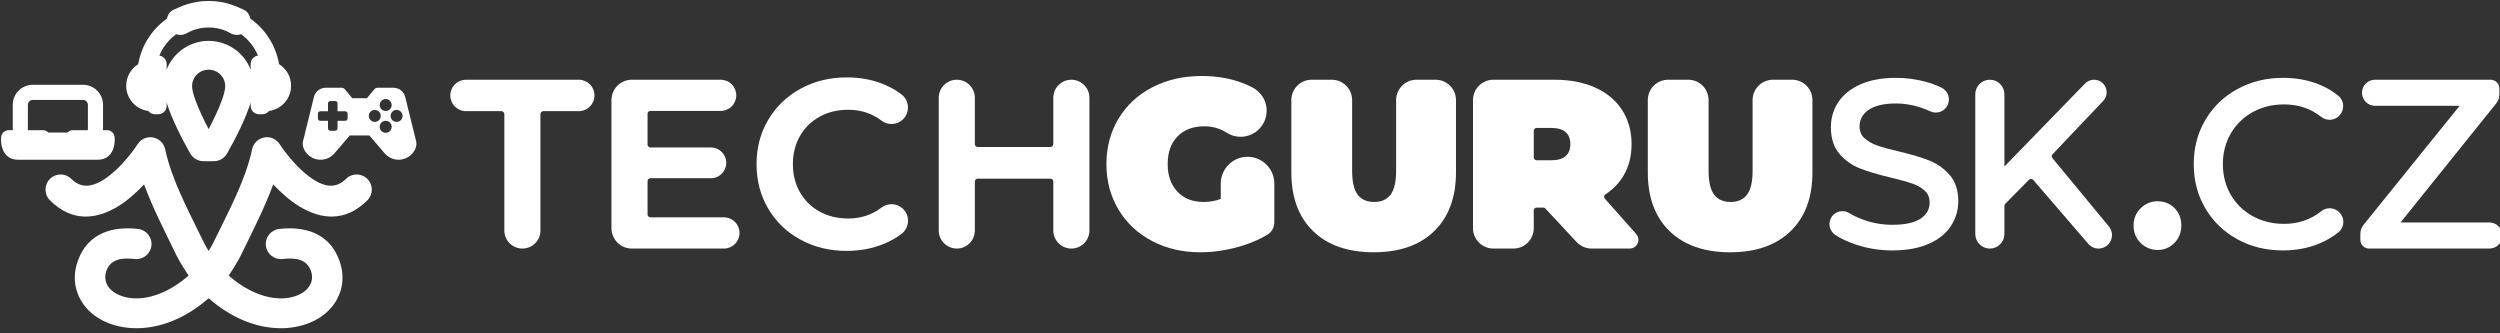
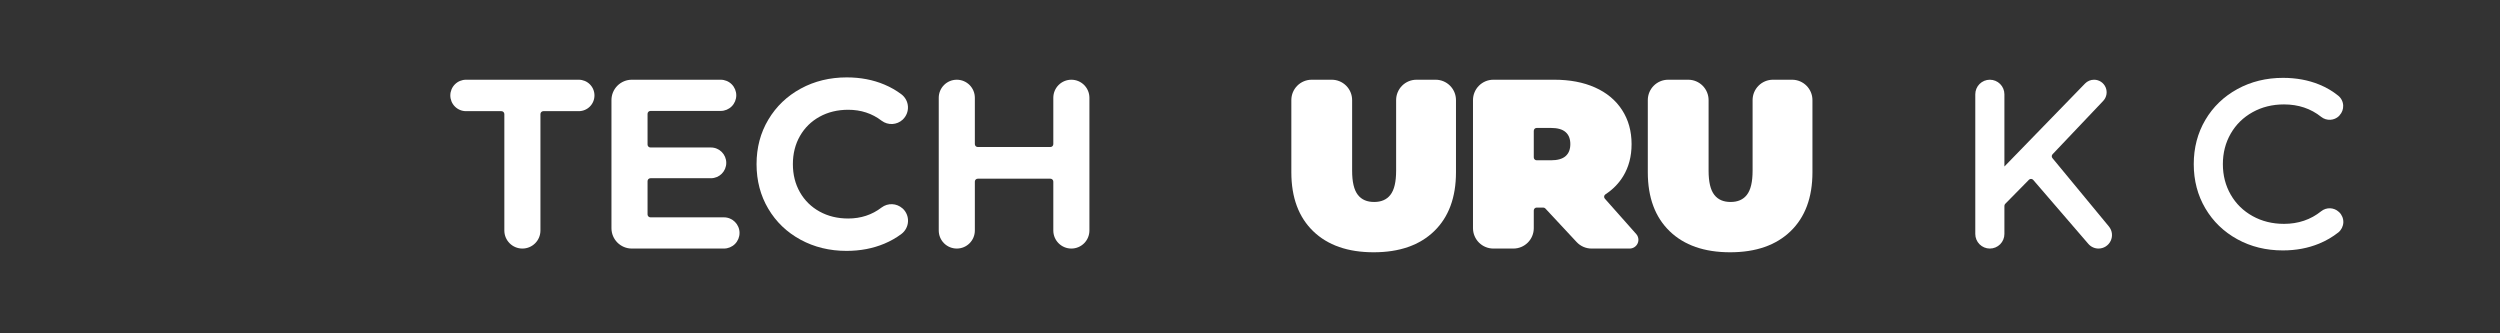
<svg xmlns="http://www.w3.org/2000/svg" width="100%" height="100%" viewBox="0 0 180 24" version="1.1" xml:space="preserve" style="fill-rule:evenodd;clip-rule:evenodd;stroke-linejoin:round;stroke-miterlimit:2;">
  <rect x="0" y="0" width="180" height="24" fill="#333333" stroke="none" />
  <g transform="matrix(0.208,0,0,0.208,-59.638,-81.775)">
    <g transform="matrix(1.009,0,0,1.009,-13.485,-4.084)">
      <g transform="matrix(1,0,0,1,84.017,-232.241)">
        <path d="M386.534,665.065L386.534,705.009C386.534,708.429 389.306,711.201 392.726,711.201L392.727,711.201C396.146,711.201 398.919,708.429 398.919,705.009C398.919,694.672 398.919,671.925 398.919,665.065C398.919,664.801 399.024,664.547 399.211,664.36C399.398,664.173 399.651,664.068 399.915,664.068L412.059,664.068C413.489,664.068 414.861,663.5 415.873,662.489C416.884,661.477 417.452,660.105 417.452,658.675C417.452,658.675 417.452,658.675 417.452,658.674C417.452,657.244 416.884,655.872 415.873,654.861C414.861,653.849 413.489,653.281 412.059,653.281C403.02,653.281 382.433,653.281 373.394,653.281C371.963,653.281 370.591,653.849 369.58,654.861C368.568,655.872 368,657.244 368,658.674C368,658.675 368,658.675 368,658.675C368,660.105 368.568,661.477 369.58,662.489C370.591,663.5 371.963,664.068 373.394,664.068C377.24,664.068 382.651,664.068 385.537,664.068C385.801,664.068 386.055,664.173 386.242,664.36C386.429,664.547 386.534,664.801 386.534,665.065Z" style="fill:white;fill-rule:nonzero;" />
      </g>
      <g transform="matrix(1,0,0,1,84.017,-232.241)">
        <path d="M461.868,700.494L436.663,700.494C436.113,700.494 435.666,700.047 435.666,699.497C435.666,699.497 435.666,688.072 435.666,688.072C435.666,687.522 436.113,687.076 436.663,687.076L457.394,687.076C460.307,687.076 462.668,684.714 462.668,681.802L462.668,681.801C462.668,678.889 460.307,676.528 457.394,676.528L436.663,676.528C436.113,676.528 435.666,676.081 435.666,675.531L435.666,664.985C435.666,664.435 436.113,663.988 436.663,663.988C441.524,663.988 454.061,663.988 460.749,663.988C462.169,663.988 463.531,663.424 464.535,662.42C465.539,661.416 466.103,660.055 466.103,658.635L466.103,658.634C466.103,657.215 465.539,655.853 464.535,654.849C463.531,653.845 462.169,653.281 460.749,653.281C453.414,653.281 438.582,653.281 430.271,653.281C428.417,653.281 426.639,654.017 425.329,655.328C424.018,656.639 423.281,658.417 423.281,660.271C423.281,671.02 423.281,693.462 423.281,704.211C423.281,708.072 426.411,711.201 430.271,711.201C438.822,711.201 454.327,711.201 461.868,711.201C463.288,711.201 464.649,710.637 465.653,709.633C466.657,708.629 467.221,707.267 467.221,705.848L467.221,705.847C467.221,702.89 464.825,700.494 461.868,700.494Z" style="fill:white;fill-rule:nonzero;" />
      </g>
      <g transform="matrix(1,0,0,1,84.017,-232.241)">
        <path d="M523.103,697.402C521.101,695.621 518.109,695.49 515.955,697.114C515.953,697.116 515.951,697.117 515.949,697.119C512.662,699.638 508.843,700.893 504.495,700.893C500.841,700.893 497.566,700.1 494.673,698.501C491.802,696.915 489.56,694.711 487.948,691.89C486.327,689.054 485.523,685.837 485.523,682.241C485.523,678.645 486.327,675.428 487.948,672.592C489.56,669.771 491.802,667.567 494.673,665.981C497.566,664.382 500.841,663.589 504.495,663.589C508.857,663.589 512.686,664.835 515.971,667.351C515.974,667.353 515.977,667.356 515.98,667.358C518.172,668.998 521.226,668.826 523.22,666.951L523.305,666.861C524.467,665.721 525.084,664.135 524.997,662.505C524.907,660.835 524.085,659.289 522.751,658.281C522.75,658.28 522.749,658.28 522.749,658.279C520.99,656.957 519.056,655.849 516.947,654.957C513.048,653.31 508.738,652.482 504.015,652.482C498.193,652.482 492.935,653.764 488.239,656.318C483.524,658.883 479.816,662.427 477.114,666.949C474.413,671.468 473.058,676.565 473.058,682.241C473.058,687.916 474.399,693.011 477.072,697.529C479.747,702.053 483.442,705.598 488.159,708.164C492.855,710.718 498.113,712 503.935,712C508.657,712 512.979,711.172 516.904,709.526C519.034,708.632 520.983,707.521 522.755,706.199C522.756,706.198 522.757,706.197 522.759,706.196C524.094,705.189 524.92,703.645 525.016,701.975C525.112,700.305 524.469,698.677 523.257,697.523C523.209,697.478 523.159,697.437 523.103,697.402ZM523.215,699.012C523.232,698.996 523.249,698.979 523.268,698.961C523.25,698.978 523.233,698.995 523.214,699.011L523.215,699.012ZM521.737,666.825L521.736,666.826C521.751,666.844 521.767,666.863 521.784,666.882C521.768,666.863 521.752,666.844 521.737,666.825Z" style="fill:white;fill-rule:nonzero;" />
      </g>
      <g transform="matrix(1,0,0,1,84.017,-232.241)">
        <path d="M581.06,653.281L581.06,653.281C579.417,653.281 577.842,653.933 576.681,655.094C575.52,656.256 574.867,657.831 574.867,659.473C574.867,664.502 574.867,671.866 574.867,675.371C574.867,675.636 574.762,675.889 574.576,676.076C574.389,676.263 574.135,676.368 573.871,676.368C568.579,676.368 554.237,676.368 548.945,676.368C548.681,676.368 548.428,676.263 548.241,676.076C548.054,675.889 547.949,675.636 547.949,675.371L547.949,659.473C547.949,657.831 547.296,656.256 546.135,655.094C544.974,653.933 543.399,653.281 541.756,653.281C541.756,653.281 541.756,653.281 541.756,653.281C540.113,653.281 538.538,653.933 537.377,655.095C536.216,656.256 535.564,657.831 535.564,659.473C535.564,670.128 535.564,694.354 535.564,705.009C535.564,706.651 536.216,708.226 537.377,709.387C538.538,710.549 540.113,711.201 541.756,711.201L541.756,711.201C545.176,711.201 547.949,708.429 547.949,705.009C547.949,705.009 547.949,688.232 547.949,688.232C547.949,687.682 548.395,687.235 548.945,687.235C554.237,687.235 568.579,687.235 573.871,687.235C574.421,687.235 574.867,687.682 574.867,688.232C574.867,688.232 574.867,705.009 574.867,705.009C574.867,708.429 577.64,711.201 581.06,711.201C581.06,711.201 581.06,711.201 581.06,711.201C582.703,711.201 584.278,710.549 585.439,709.387C586.6,708.226 587.253,706.651 587.253,705.009C587.253,694.354 587.253,670.128 587.253,659.473C587.253,657.831 586.6,656.256 585.439,655.095C584.278,653.933 582.703,653.281 581.06,653.281Z" style="fill:white;fill-rule:nonzero;" />
      </g>
      <g transform="matrix(1,0,0,1,84.017,-232.241)">
-         <path d="M645.175,670.487C647.28,668.55 648.334,665.72 648.003,662.872C647.664,659.958 645.918,657.397 643.331,656.016L643.33,656.015C642.531,655.591 641.705,655.199 640.853,654.838C636.397,652.952 631.355,652.003 625.724,652.003C619.482,652.003 613.885,653.282 608.93,655.828C603.939,658.393 600.053,661.98 597.268,666.585C594.486,671.185 593.089,676.402 593.089,682.241C593.089,688.08 594.486,693.297 597.268,697.897C600.052,702.501 603.897,706.087 608.804,708.651C613.682,711.199 619.187,712.479 625.325,712.479C629.62,712.479 633.998,711.855 638.456,710.605C642.093,709.585 645.369,708.203 648.292,706.472L648.299,706.468C649.787,705.557 650.69,703.944 650.69,702.206C650.69,699.21 650.69,693.632 650.69,688.911C650.69,683.837 646.576,679.723 641.502,679.723L641.501,679.723C636.427,679.723 632.313,683.837 632.313,688.911L632.313,694.181C630.438,694.875 628.481,695.221 626.443,695.221C622.702,695.221 619.703,694.062 617.463,691.699C615.206,689.318 614.102,686.159 614.102,682.241C614.102,678.227 615.212,675.044 617.492,672.715C619.762,670.395 622.832,669.261 626.683,669.261C629.477,669.261 632.036,669.989 634.35,671.458C637.7,673.59 642.056,673.251 645.037,670.626L645.037,670.626C645.086,670.582 645.133,670.537 645.175,670.487Z" style="fill:white;fill-rule:nonzero;" />
-       </g>
+         </g>
      <g transform="matrix(1,0,0,1,84.017,-232.241)">
        <path d="M684.768,712.479C693.645,712.479 700.552,710.045 705.514,705.248C710.487,700.441 713.009,693.712 713.009,685.037C713.009,685.037 713.009,669.219 713.009,660.271C713.009,656.41 709.879,653.281 706.019,653.281C703.92,653.281 701.564,653.281 699.465,653.281C697.611,653.281 695.833,654.017 694.523,655.328C693.212,656.639 692.475,658.417 692.475,660.271L692.475,684.478C692.475,688.289 691.853,691.075 690.492,692.807C689.212,694.437 687.348,695.221 684.927,695.221C682.507,695.221 680.643,694.437 679.363,692.807C678.002,691.075 677.38,688.289 677.38,684.478C677.38,684.478 677.38,669.075 677.38,660.271C677.38,658.417 676.643,656.639 675.332,655.328C674.021,654.017 672.243,653.281 670.389,653.281C668.194,653.281 665.712,653.281 663.517,653.281C659.656,653.281 656.526,656.41 656.526,660.271L656.526,685.037C656.526,693.712 659.048,700.441 664.021,705.248C668.983,710.045 675.891,712.479 684.768,712.479Z" style="fill:white;fill-rule:nonzero;" />
      </g>
      <g transform="matrix(1,0,0,1,84.017,-232.241)">
        <path d="M743.672,697.458L754.403,708.976C755.726,710.395 757.578,711.201 759.518,711.201C762.827,711.201 768.587,711.201 772.597,711.201C773.777,711.201 774.847,710.509 775.33,709.432C775.814,708.356 775.621,707.096 774.837,706.214C771.627,702.603 766.616,696.965 764.078,694.084L764.076,694.083C763.885,693.867 763.798,693.581 763.836,693.298C763.875,693.014 764.035,692.762 764.276,692.607L764.278,692.605C766.845,690.925 768.88,688.841 770.389,686.355C772.29,683.224 773.251,679.564 773.251,675.371C773.251,670.902 772.152,666.994 769.973,663.642C767.794,660.289 764.698,657.712 760.674,655.923C756.723,654.168 752.089,653.281 746.767,653.281L725.835,653.281C723.982,653.281 722.204,654.017 720.893,655.328C719.582,656.639 718.845,658.417 718.845,660.271L718.845,704.211C718.845,706.065 719.582,707.843 720.893,709.154C722.204,710.465 723.982,711.201 725.835,711.201L732.708,711.201C734.562,711.201 736.34,710.465 737.651,709.154C738.962,707.843 739.698,706.065 739.698,704.211C739.698,704.211 739.698,698.138 739.698,698.138C739.698,697.873 739.803,697.62 739.99,697.433C740.177,697.246 740.431,697.141 740.695,697.141C740.695,697.141 742.942,697.141 742.942,697.141C743.219,697.141 743.483,697.256 743.672,697.458ZM752.238,675.371C752.238,677.122 751.731,678.493 750.653,679.459C749.527,680.468 747.822,680.921 745.569,680.921C745.569,680.921 740.695,680.921 740.695,680.921C740.145,680.921 739.698,680.475 739.698,679.925C739.698,677.457 739.698,673.284 739.698,670.817C739.698,670.266 740.145,669.82 740.695,669.82C740.695,669.82 745.569,669.82 745.569,669.82C747.822,669.82 749.527,670.273 750.653,671.282C751.731,672.248 752.238,673.619 752.238,675.371Z" style="fill:white;fill-rule:nonzero;" />
      </g>
      <g transform="matrix(1,0,0,1,84.017,-232.241)">
        <path d="M807.059,712.479C815.936,712.479 822.843,710.045 827.805,705.248C832.779,700.441 835.3,693.712 835.3,685.037C835.3,685.037 835.3,669.219 835.3,660.271C835.3,656.41 832.171,653.281 828.31,653.281C826.211,653.281 823.855,653.281 821.757,653.281C819.903,653.281 818.125,654.017 816.814,655.328C815.503,656.639 814.767,658.417 814.767,660.271L814.767,684.478C814.767,688.289 814.145,691.075 812.783,692.807C811.503,694.437 809.64,695.221 807.219,695.221C804.798,695.221 802.934,694.437 801.654,692.807C800.293,691.075 799.671,688.289 799.671,684.478C799.671,684.478 799.671,669.075 799.671,660.271C799.671,658.417 798.934,656.639 797.624,655.328C796.313,654.017 794.535,653.281 792.681,653.281C790.486,653.281 788.003,653.281 785.808,653.281C781.947,653.281 778.818,656.41 778.818,660.271L778.818,685.037C778.818,693.712 781.339,700.441 786.313,705.248C791.275,710.045 798.182,712.479 807.059,712.479Z" style="fill:white;fill-rule:nonzero;" />
      </g>
      <g transform="matrix(1,0,0,1,84.017,-232.241)">
-         <path d="M841.557,700.943C840.645,702.886 841.257,705.204 843.011,706.444C843.019,706.449 843.026,706.454 843.033,706.459C845.003,707.773 847.385,708.899 850.182,709.832C854.198,711.17 858.364,711.84 862.681,711.84C867.579,711.84 871.705,711.099 875.062,709.64C878.511,708.142 881.073,706.094 882.768,703.522C884.476,700.932 885.33,698.073 885.33,694.943C885.33,691.146 884.308,688.136 882.323,685.892C880.38,683.695 878.056,682.062 875.352,680.992C872.761,679.966 869.335,678.939 865.072,677.913C865.068,677.913 865.065,677.912 865.062,677.911C861.859,677.176 859.325,676.482 857.461,675.826C855.712,675.21 854.242,674.352 853.06,673.243C851.983,672.234 851.458,670.915 851.458,669.299C851.458,667.017 852.463,665.161 854.443,663.716C856.573,662.163 859.779,661.432 864.039,661.432C866.505,661.432 869.021,661.806 871.589,662.551C873.006,662.962 874.375,663.477 875.691,664.112C875.694,664.114 875.696,664.115 875.699,664.116C876.815,664.643 878.098,664.689 879.25,664.244C880.401,663.799 881.319,662.901 881.79,661.759C881.79,661.759 881.79,661.759 881.79,661.759C881.821,661.685 881.843,661.609 881.855,661.528C882.594,659.431 881.681,657.088 879.684,656.055C879.68,656.053 879.676,656.051 879.672,656.049C877.977,655.202 876.101,654.502 874.043,653.954C870.763,653.079 867.428,652.642 864.039,652.642C859.135,652.642 855.032,653.399 851.726,654.887C848.335,656.412 845.817,658.459 844.15,661.002C842.472,663.562 841.63,666.434 841.63,669.619C841.63,673.467 842.651,676.516 844.633,678.785C846.577,681.011 848.917,682.66 851.651,683.731C854.268,684.756 857.706,685.783 861.968,686.808C861.969,686.808 861.969,686.808 861.97,686.809C865.283,687.598 867.848,688.306 869.662,688.937C871.354,689.526 872.78,690.367 873.932,691.471C874.989,692.483 875.501,693.804 875.501,695.422C875.501,697.692 874.492,699.502 872.501,700.869C870.337,702.353 867.058,703.05 862.681,703.05C859.282,703.05 855.973,702.47 852.754,701.312C850.966,700.668 849.357,699.918 847.943,699.036C847.942,699.036 847.942,699.036 847.942,699.036C846.86,698.362 845.543,698.182 844.32,698.54C843.097,698.899 842.085,699.762 841.539,700.914L841.557,700.943ZM842.234,702.013L841.588,700.991L842.037,702.251L842.18,702.282C842.194,702.192 842.212,702.103 842.234,702.013ZM880.354,662.241L880.352,662.243C880.383,662.259 880.419,662.275 880.46,662.292C880.423,662.277 880.388,662.26 880.354,662.241Z" style="fill:white;fill-rule:nonzero;" />
-       </g>
+         </g>
      <g transform="matrix(1,0,0,1,84.017,-232.241)">
        <path d="M901.155,683.053L901.155,658.275C901.155,656.951 900.629,655.68 899.693,654.744C898.756,653.807 897.486,653.281 896.161,653.281L896.161,653.281C894.836,653.281 893.566,653.807 892.629,654.744C891.693,655.68 891.167,656.951 891.167,658.275L891.167,706.207C891.167,707.531 891.693,708.802 892.629,709.738C893.566,710.675 894.836,711.201 896.161,711.201L896.161,711.201C897.486,711.201 898.756,710.675 899.693,709.738C900.629,708.802 901.155,707.531 901.155,706.207C901.155,702.872 901.155,698.381 901.155,696.56C901.155,696.298 901.258,696.047 901.442,695.86L909.573,687.603C909.768,687.404 910.038,687.296 910.316,687.306C910.594,687.315 910.856,687.44 911.038,687.651L929.957,709.605C930.83,710.618 932.101,711.201 933.439,711.201L933.439,711.201C935.23,711.201 936.861,710.167 937.624,708.546C938.387,706.926 938.146,705.01 937.006,703.629C930.928,696.271 920.964,684.208 917.63,680.172C917.309,679.783 917.329,679.216 917.676,678.851C920.826,675.532 929.391,666.508 935.045,660.553C936.23,659.304 936.558,657.47 935.878,655.888C935.199,654.306 933.643,653.281 931.921,653.281L931.909,653.281C930.746,653.281 929.632,653.752 928.821,654.586L901.155,683.053Z" style="fill:white;fill-rule:nonzero;" />
      </g>
      <g transform="matrix(1,0,0,1,84.017,-232.241)">
-         <path d="M953.764,711.68C955.969,711.68 957.868,710.888 959.46,709.295C961.042,707.714 961.845,705.711 961.845,703.278C961.845,700.841 961.057,698.857 959.514,697.314C957.964,695.763 956.049,694.982 953.764,694.982C951.49,694.982 949.541,695.775 947.916,697.358C946.288,698.946 945.469,700.917 945.469,703.278C945.469,705.715 946.292,707.72 947.916,709.304C949.541,710.888 951.49,711.68 953.764,711.68L953.764,711.68Z" style="fill:white;fill-rule:nonzero;" />
-       </g>
+         </g>
      <g transform="matrix(1,0,0,1,84.017,-232.241)">
        <path d="M1016.15,665.474C1016.99,664.575 1017.43,663.378 1017.38,662.146C1017.33,660.832 1016.72,659.604 1015.7,658.77C1015.7,658.769 1015.7,658.767 1015.69,658.765C1013.73,657.177 1011.53,655.892 1009.11,654.912C1005.38,653.401 1001.26,652.642 996.752,652.642C990.983,652.642 985.764,653.924 981.094,656.479C976.404,659.045 972.736,662.577 970.087,667.074C967.442,671.566 966.114,676.62 966.114,682.241C966.114,687.862 967.442,692.916 970.087,697.408C972.735,701.904 976.39,705.436 981.052,708.002C985.696,710.557 990.902,711.84 996.672,711.84C1001.18,711.84 1005.31,711.067 1009.07,709.529C1011.52,708.529 1013.73,707.229 1015.73,705.657C1015.73,705.652 1015.74,705.647 1015.75,705.642C1016.76,704.803 1017.37,703.57 1017.43,702.253C1017.48,700.935 1016.97,699.658 1016.02,698.74C1015.97,698.69 1015.91,698.643 1015.86,698.602C1014.2,697.066 1011.64,696.964 1009.85,698.385C1009.85,698.386 1009.85,698.386 1009.85,698.387C1006.23,701.287 1001.97,702.73 997.072,702.73C993.097,702.73 989.503,701.844 986.293,700.06C983.101,698.286 980.604,695.842 978.805,692.725C977.001,689.599 976.103,686.104 976.103,682.241C976.103,678.378 977.001,674.882 978.805,671.757C980.604,668.64 983.101,666.195 986.293,664.422C989.503,662.638 993.097,661.752 997.072,661.752C1002,661.752 1006.26,663.169 1009.84,666.03C1009.84,666.032 1009.84,666.033 1009.84,666.034C1011.67,667.476 1014.29,667.343 1015.96,665.722C1015.96,665.722 1015.96,665.722 1015.96,665.722C1016.03,665.649 1016.1,665.568 1016.15,665.474Z" style="fill:white;fill-rule:nonzero;" />
      </g>
      <g transform="matrix(1,0,0,1,84.017,-232.241)">
-         <path d="M1057.32,662.231L1024.38,703.043C1023.66,703.931 1023.27,705.038 1023.27,706.18L1023.27,708.204C1023.27,709.859 1024.61,711.201 1026.26,711.201C1033.49,711.201 1058.32,711.201 1067.53,711.201C1070,711.201 1072,709.198 1072,706.727L1072,706.725C1072,704.254 1070,702.251 1067.53,702.251L1037.06,702.251L1069.86,661.435C1070.57,660.549 1070.96,659.445 1070.96,658.307L1070.96,656.278C1070.96,654.623 1069.62,653.281 1067.96,653.281C1060.93,653.281 1037.26,653.281 1028.3,653.281C1027.11,653.281 1025.97,653.752 1025.14,654.591C1024.3,655.43 1023.83,656.568 1023.83,657.755C1023.83,657.756 1023.83,657.756 1023.83,657.757C1023.83,660.228 1025.83,662.231 1028.3,662.231L1057.32,662.231Z" style="fill:white;fill-rule:nonzero;" />
-       </g>
+         </g>
    </g>
    <g transform="matrix(0.317,0,0,0.317,130.736,308.467)">
-       <path d="M674.04,379.158L674.04,382.769C674.04,387.809 669.955,391.896 664.911,391.896L661.252,391.896C658.294,391.896 655.665,390.489 654.001,388.311C640.39,386.518 629.882,374.876 629.882,360.777C629.882,350.812 635.132,342.072 643.016,337.178C646.701,316.071 658.346,298.803 674.443,287.477C674.837,285.164 676.307,280.164 681.745,277.716C688.826,274.529 701.033,268.287 719.477,268.191L720.338,268.191C738.782,268.287 750.988,274.529 758.07,277.716C763.508,280.164 764.978,285.164 765.372,287.477C781.468,298.803 793.114,316.071 796.798,337.178C804.683,342.072 809.933,350.812 809.933,360.777C809.933,374.876 799.424,386.518 785.813,388.311C784.149,390.489 781.52,391.896 778.563,391.896L774.904,391.896C769.86,391.896 765.774,387.809 765.774,382.769L765.774,379.158C760.352,396.688 749.384,418.266 740.066,434.683L740.062,434.69C737.08,439.927 731.517,443.161 725.491,443.161L714.324,443.161C708.298,443.161 702.735,439.927 699.753,434.69L699.749,434.683C690.431,418.266 679.463,396.688 674.04,379.158ZM765.774,343.06L765.774,336.955C765.774,332.312 769.242,328.476 773.732,327.901C769.787,318.123 763.23,310.268 755.345,304.449C753.347,305.221 748.605,306.346 742.785,302.903C742.785,302.903 733.785,297.138 719.907,297.138C706.03,297.138 697.029,302.903 697.029,302.903C691.21,306.346 686.468,305.221 684.469,304.449C676.584,310.268 670.027,318.123 666.083,327.901C670.572,328.476 674.04,332.312 674.04,336.955L674.04,343.06C681.225,324.758 699.055,311.785 719.891,311.778L719.923,311.778C740.76,311.785 758.589,324.758 765.774,343.06ZM720.032,343.227L719.783,343.227C709.867,343.227 701.816,351.278 701.816,361.194C701.816,365.224 703.376,370.724 705.528,376.678C709.509,387.688 715.662,400.041 719.907,408.095C724.152,400.041 730.306,387.688 734.287,376.678C736.439,370.724 737.998,365.224 737.998,361.194C737.998,351.278 729.948,343.227 720.032,343.227ZM598.471,441.569L512.1,441.569C500.918,441.569 496.097,434.648 494.18,427.591C492.677,422.057 493.374,416.523 493.374,416.523C493.889,412.386 497.405,409.28 501.573,409.28L506,409.28L506,381.529C506,375.748 508.296,370.204 512.383,366.117C516.471,362.029 522.015,359.733 527.795,359.733L582.776,359.733C588.556,359.733 594.1,362.029 598.188,366.117C602.275,370.204 604.572,375.748 604.572,381.529L604.572,409.28L608.998,409.28C613.166,409.28 616.682,412.386 617.197,416.523C617.197,416.523 617.894,422.057 616.391,427.591C614.474,434.648 609.653,441.569 598.471,441.569ZM582.776,376.258L527.795,376.258C526.397,376.258 525.057,376.813 524.068,377.802C523.08,378.79 522.525,380.131 522.525,381.529L522.525,409.28L538.835,409.28C540.887,409.28 542.866,410.044 544.386,411.422L544.833,411.828L565.738,411.828L566.185,411.422C567.706,410.044 569.684,409.28 571.736,409.28L588.046,409.28L588.046,381.529C588.046,380.131 587.491,378.79 586.503,377.802C585.514,376.813 584.174,376.258 582.776,376.258ZM698.03,568.064C692.726,560.213 687.308,551.292 684.489,545.454C671.923,519.552 658.739,494.01 649.386,468.489C641.206,477.249 631.128,486.443 620.113,492.979C597.087,506.641 570.733,509.994 546.604,485.865C540.155,479.416 540.155,468.944 546.604,462.495C553.053,456.046 563.525,456.046 569.974,462.495C580.866,473.387 592.854,470.722 603.248,464.555C625.308,451.466 642.342,424.568 642.342,424.568C645.96,418.929 652.624,416.033 659.215,417.235C665.806,418.436 671.019,423.499 672.414,430.051C679.575,463.693 697.688,496.941 714.228,531.033L714.245,531.069C715.563,533.803 717.596,537.384 719.907,541.148C722.219,537.384 724.251,533.803 725.569,531.069L725.587,531.033C742.126,496.941 760.24,463.693 767.401,430.051C768.796,423.499 774.009,418.436 780.6,417.235C787.191,416.033 793.855,418.929 797.473,424.568C797.473,424.568 814.507,451.466 836.567,464.555C846.96,470.722 858.948,473.387 869.84,462.495C876.29,456.046 886.761,456.046 893.211,462.495C899.66,468.944 899.66,479.416 893.211,485.865C869.082,509.994 842.727,506.641 819.702,492.979C808.687,486.443 798.609,477.249 790.429,468.489C781.076,494.009 767.892,519.552 755.325,545.454C752.507,551.292 747.089,560.213 741.784,568.064C771.866,594.253 802.382,597.944 820.941,587.719C830.239,582.597 835.316,573.281 831.535,562.789C826.581,549.038 812.888,548.584 800.678,549.971C791.615,551 783.422,544.479 782.393,535.416C781.364,526.354 787.886,518.161 796.948,517.132C824.051,514.054 851.631,521.061 862.629,551.586C870.059,572.207 864.953,591.341 851.732,605.298C828.353,629.977 772.544,638.715 719.907,592.833C667.27,638.715 611.461,629.977 588.083,605.298C574.862,591.341 569.756,572.207 577.185,551.586C588.183,521.061 615.764,514.054 642.866,517.132C651.929,518.161 658.451,526.354 657.421,535.416C656.392,544.479 648.199,551 639.137,549.971C626.927,548.584 613.234,549.038 608.279,562.789C604.499,573.281 609.575,582.597 618.873,587.719C637.432,597.944 667.948,594.253 698.03,568.064ZM895.419,415.053L874.01,415.053L857.266,434.614C857.234,434.652 857.201,434.689 857.168,434.725L856.799,435.126C852.143,440.186 845.21,442.492 838.451,441.229C831.692,439.967 826.059,435.313 823.543,428.913C822.573,426.445 822.38,423.738 822.991,421.157C825.075,412.352 831.716,386.368 834.843,373.154C836.258,367.177 841.594,362.956 847.736,362.956L865.258,362.956C866.486,362.956 867.649,363.501 868.436,364.443L876.717,374.367L892.711,374.367L900.993,364.443C901.78,363.501 902.943,362.956 904.17,362.956L921.693,362.956C927.835,362.956 933.171,367.177 934.585,373.154C937.713,386.368 944.353,412.352 946.438,421.158C947.049,423.738 946.856,426.445 945.886,428.913C943.37,435.313 937.737,439.967 930.978,441.229C924.219,442.492 917.286,440.186 912.63,435.126L912.261,434.725C912.227,434.689 912.195,434.652 912.162,434.614L895.419,415.053ZM913.228,399.078C909.625,399.078 906.699,402.004 906.699,405.607C906.699,409.211 909.625,412.136 913.228,412.136C916.831,412.136 919.757,409.211 919.757,405.607C919.757,402.004 916.831,399.078 913.228,399.078ZM850.22,399.076L850.22,407.329C850.22,408.768 851.388,409.936 852.827,409.936L858.04,409.936C859.479,409.936 860.647,408.768 860.647,407.329L860.647,399.076L869.06,399.076C870.498,399.076 871.666,397.908 871.666,396.469L871.666,391.256C871.666,389.818 870.498,388.65 869.06,388.65L860.647,388.65L860.647,380.077C860.647,378.638 859.479,377.47 858.04,377.47L852.827,377.47C851.388,377.47 850.22,378.638 850.22,380.077L850.22,388.65L841.807,388.65C840.368,388.65 839.2,389.818 839.2,391.256L839.2,396.469C839.2,397.908 840.368,399.076 841.807,399.076L850.22,399.076ZM913.228,375.27C909.625,375.27 906.699,378.195 906.699,381.798C906.699,385.402 909.625,388.327 913.228,388.327C916.831,388.327 919.757,385.402 919.757,381.798C919.757,378.195 916.831,375.27 913.228,375.27ZM925.132,387.174C921.529,387.174 918.604,390.099 918.604,393.703C918.604,397.306 921.529,400.232 925.132,400.232C928.736,400.232 931.661,397.306 931.661,393.703C931.661,390.099 928.736,387.174 925.132,387.174ZM901.324,387.174C897.72,387.174 894.795,390.099 894.795,393.703C894.795,397.306 897.72,400.232 901.324,400.232C904.927,400.232 907.852,397.306 907.852,393.703C907.852,390.099 904.927,387.174 901.324,387.174Z" style="fill:white;" />
-     </g>
+       </g>
  </g>
</svg>